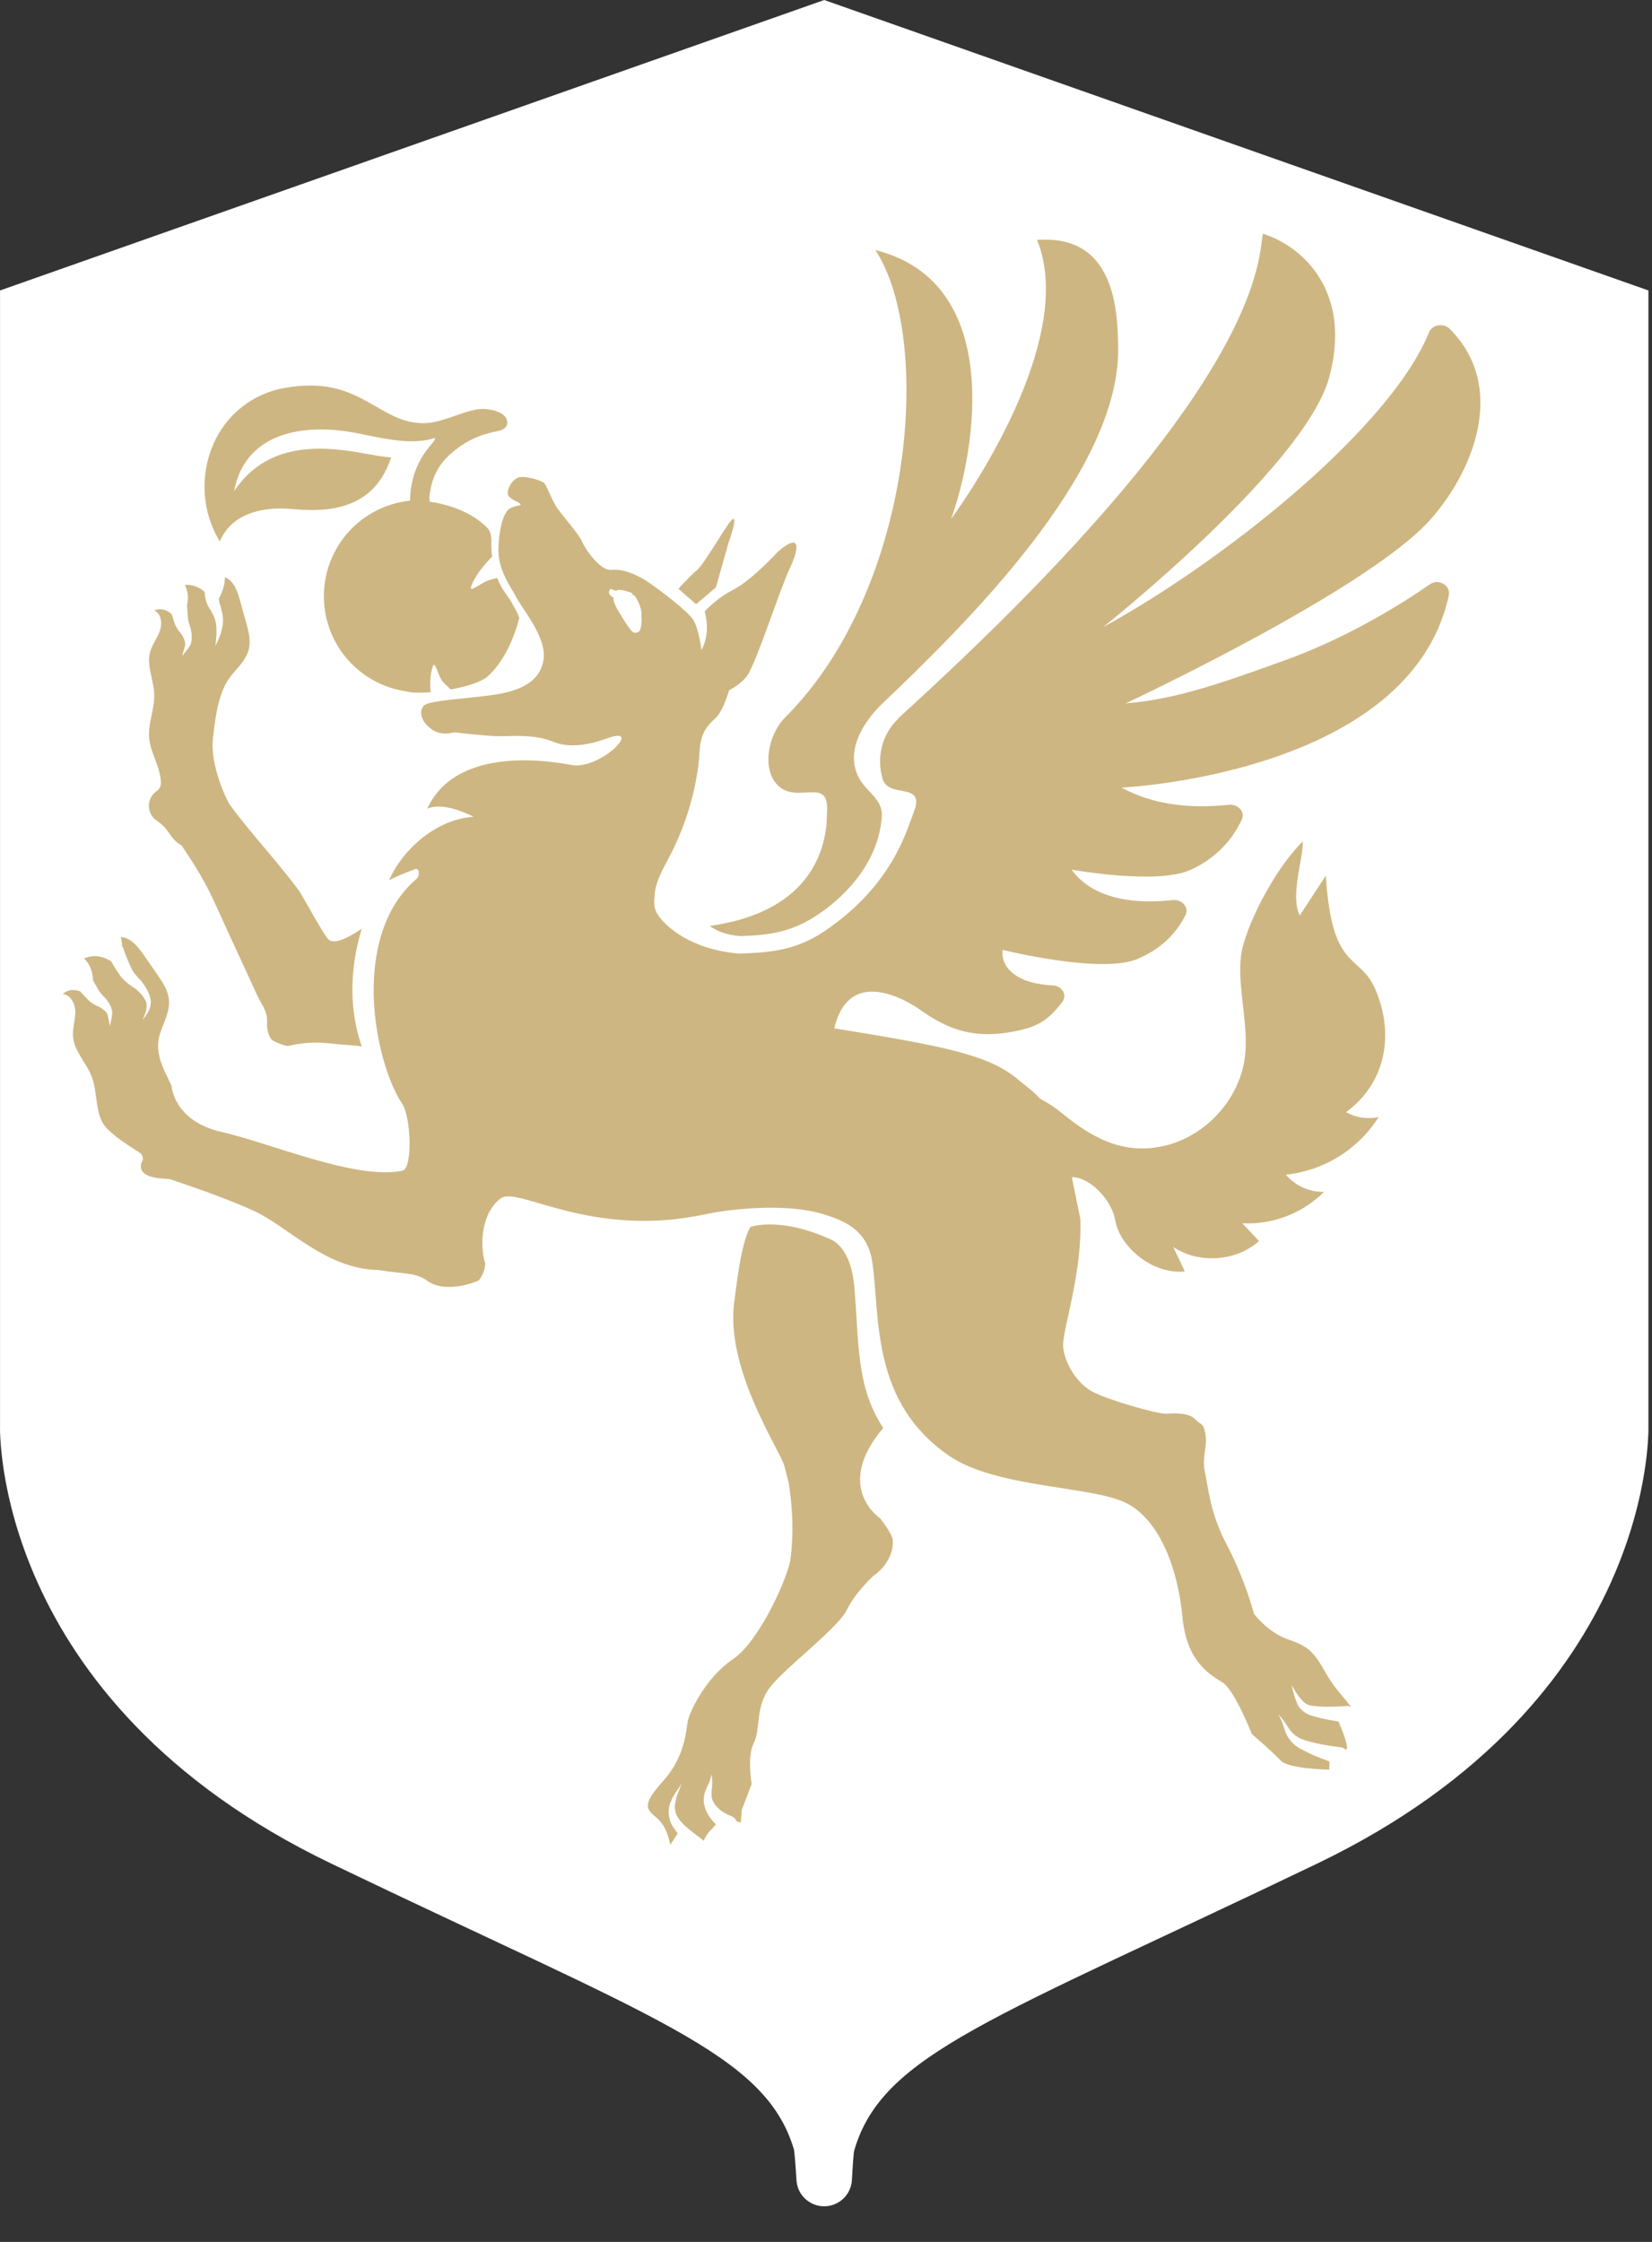
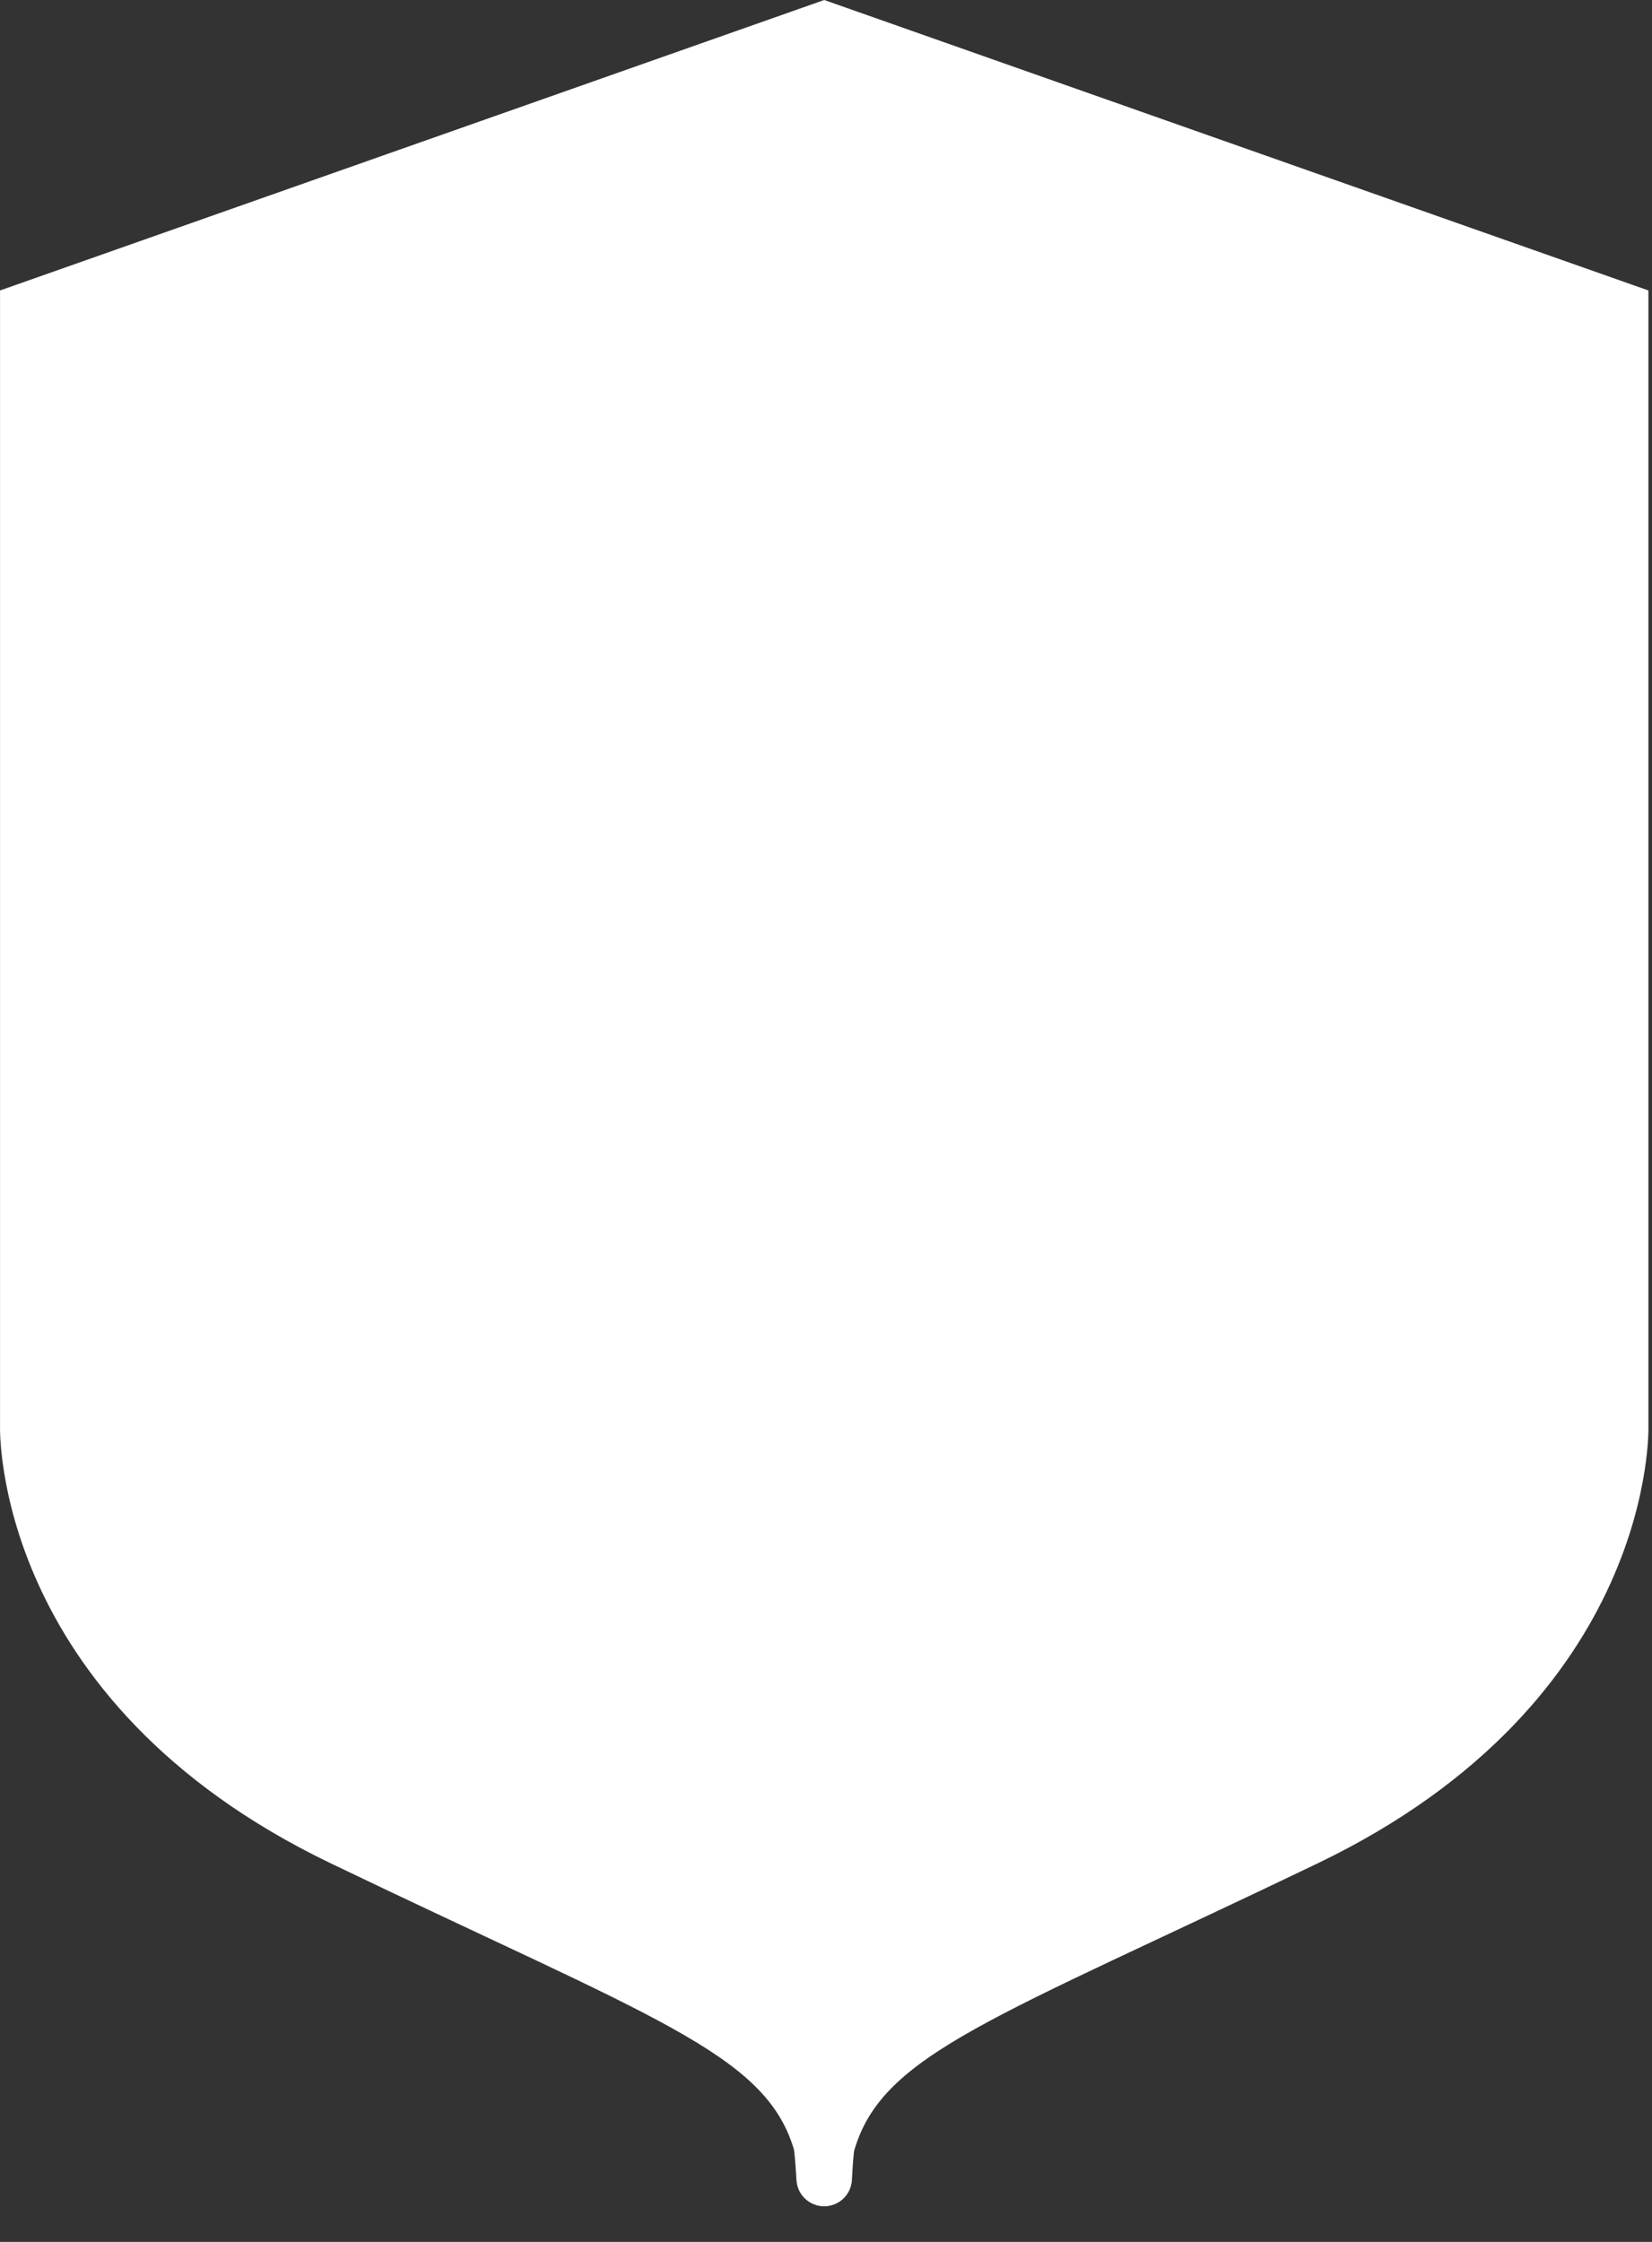
<svg xmlns="http://www.w3.org/2000/svg" width="42" height="57" viewBox="0 0 42 57" fill="none">
  <rect x="0" y="0" width="42" height="57" fill="#333333" stroke="none" />
  <path fill-rule="evenodd" clip-rule="evenodd" d="M41.909 36.243V7.385L20.955 0L0.001 7.385V36.243C0.001 36.243 -0.241 43.219 8.417 47.379C16.617 51.32 19.443 52.202 20.18 54.634C20.201 54.703 20.227 55.075 20.249 55.427C20.259 55.608 20.337 55.778 20.469 55.902C20.6 56.026 20.774 56.095 20.955 56.095C21.135 56.094 21.309 56.025 21.44 55.9C21.571 55.776 21.649 55.606 21.659 55.425C21.677 55.087 21.701 54.733 21.719 54.671C22.438 52.211 25.251 51.34 33.492 47.379C42.15 43.219 41.909 36.243 41.909 36.243Z" fill="white" />
-   <path fill-rule="evenodd" clip-rule="evenodd" d="M18.201 14.934L18.518 13.813C18.518 13.813 18.757 13.151 18.637 13.195C18.517 13.239 17.939 14.307 17.725 14.489C17.511 14.672 17.248 14.971 17.248 14.971L17.697 15.362L18.201 14.934ZM13.047 15.393C13.008 15.31 12.96 15.233 12.905 15.161C12.875 15.12 12.846 15.078 12.818 15.036C12.746 14.93 12.687 14.816 12.642 14.696C12.579 14.711 12.504 14.725 12.413 14.757C12.229 14.821 11.922 15.089 11.979 14.912C12.078 14.609 12.385 14.279 12.511 14.153C12.499 14.056 12.492 13.958 12.491 13.86C12.5 13.683 12.493 13.517 12.364 13.394C12.059 13.102 11.665 12.919 11.241 12.817C11.138 12.79 11.034 12.771 10.928 12.759C10.908 12.669 10.912 12.575 10.94 12.487C10.991 12.117 11.175 11.78 11.459 11.538C11.954 11.1 12.39 11.016 12.681 10.955C12.833 10.923 12.906 10.825 12.897 10.722C12.877 10.479 12.477 10.399 12.284 10.397C11.86 10.391 11.264 10.765 10.755 10.76C10.259 10.755 9.904 10.533 9.527 10.317C9.082 10.064 8.622 9.802 7.885 9.802C7.685 9.802 7.469 9.822 7.245 9.862C6.845 9.929 6.468 10.096 6.15 10.348C5.831 10.599 5.581 10.926 5.422 11.299C5.073 12.097 5.137 13.039 5.589 13.766C5.895 13.038 6.68 12.928 7.126 12.928C7.203 12.928 7.284 12.931 7.365 12.938C7.527 12.951 7.729 12.967 7.941 12.967C8.994 12.967 9.649 12.531 9.942 11.633C9.942 11.631 9.943 11.629 9.944 11.627C9.81 11.626 9.624 11.593 9.389 11.551C9.033 11.487 8.591 11.408 8.125 11.408C7.189 11.408 6.497 11.732 6.014 12.399L5.951 12.485L5.975 12.381C6.191 11.439 6.966 10.919 8.159 10.919C8.468 10.919 8.792 10.954 9.125 11.023L9.167 11.031C9.657 11.133 10.081 11.22 10.471 11.22C10.69 11.22 10.884 11.191 11.063 11.133C11.057 11.196 11.002 11.256 10.959 11.307C10.599 11.725 10.438 12.183 10.423 12.729C9.829 12.791 9.278 13.069 8.875 13.509C8.472 13.95 8.244 14.523 8.234 15.12C8.225 15.717 8.434 16.297 8.823 16.751C9.212 17.204 9.754 17.499 10.345 17.581L10.353 17.584C10.488 17.619 10.706 17.619 10.948 17.599C10.934 17.451 10.921 17.172 11.005 16.941C11.06 16.789 11.128 17.137 11.22 17.279C11.282 17.375 11.391 17.463 11.462 17.529C11.861 17.455 12.237 17.338 12.382 17.211C12.988 16.684 13.2 15.714 13.2 15.714C13.2 15.714 13.191 15.637 13.047 15.393ZM22.455 36.307C21.751 35.229 21.847 34.125 21.716 32.682C21.652 31.981 21.376 31.631 21.135 31.519C20.055 31.024 19.34 31.115 19.077 31.194C18.83 31.631 18.726 32.691 18.67 33.08C18.431 34.755 19.76 36.766 19.933 37.24L20.051 37.696C20.16 38.387 20.178 39.058 20.095 39.649C20.029 40.111 19.304 41.738 18.63 42.188C17.957 42.638 17.537 43.508 17.489 43.747C17.442 43.987 17.422 44.654 16.867 45.273C16.313 45.891 16.419 45.986 16.697 46.219C16.976 46.451 17.039 46.905 17.039 46.905L17.231 46.617C17.167 46.527 17.097 46.445 17.049 46.328C16.983 46.155 16.982 45.941 17.065 45.783C17.125 45.623 17.248 45.492 17.324 45.353C17.277 45.515 17.193 45.654 17.171 45.818C17.154 45.889 17.152 45.962 17.166 46.034C17.179 46.106 17.208 46.173 17.249 46.233C17.385 46.439 17.659 46.611 17.889 46.801C17.931 46.713 17.984 46.616 18.056 46.545C18.111 46.491 18.155 46.438 18.201 46.385C18.058 46.24 17.938 46.077 17.899 45.863C17.843 45.538 18.079 45.348 18.081 45.109C18.161 45.353 18.027 45.635 18.131 45.801C18.211 45.977 18.414 46.111 18.594 46.174C18.624 46.185 18.651 46.202 18.674 46.224C18.696 46.247 18.714 46.274 18.725 46.304L18.835 46.339L18.858 46.02L19.11 45.355C19.11 45.355 18.987 44.659 19.165 44.313C19.345 43.967 19.191 43.389 19.585 42.887C19.978 42.386 21.305 41.393 21.527 40.935C21.751 40.475 22.207 40.064 22.207 40.064C22.51 39.863 22.734 39.477 22.696 39.151C22.675 38.974 22.371 38.599 22.371 38.599C22.371 38.599 21.181 37.807 22.455 36.307ZM19.961 18.242C19.509 18.692 19.335 19.655 19.851 20.031C20.344 20.389 21.079 19.775 21.026 20.628C21.013 20.853 21.159 23.106 18.047 23.541C18.281 23.729 18.665 23.8 18.855 23.8C19.613 23.772 20.117 23.683 20.711 23.308C21.327 22.92 22.341 22.029 22.419 20.746C22.438 20.453 22.239 20.262 22.039 20.052C21.351 19.323 21.867 18.427 22.441 17.88C24.474 15.943 28.447 12.063 28.427 8.879C28.421 7.879 28.343 5.951 26.366 6.101C27.465 8.794 24.181 13.193 24.181 13.193C24.804 11.467 25.54 7.18 22.257 6.359C23.729 8.624 23.237 14.972 19.96 18.242M3.931 20.154C3.843 20.236 3.791 20.348 3.785 20.468C3.78 20.587 3.821 20.704 3.901 20.794C3.963 20.857 4.041 20.901 4.109 20.959C4.243 21.074 4.323 21.241 4.446 21.368C4.496 21.42 4.555 21.461 4.617 21.495C5.272 22.462 5.395 22.818 5.77 23.635L6.537 25.301C6.677 25.605 6.803 25.687 6.79 26.02C6.784 26.16 6.83 26.403 6.954 26.467C7.019 26.498 7.263 26.607 7.334 26.591C8.025 26.439 8.261 26.535 8.969 26.579C9.045 26.583 9.123 26.595 9.199 26.608C8.67 25.097 9.18 23.702 9.199 23.611C8.906 23.806 8.523 24.029 8.357 23.891C8.236 23.791 7.699 22.782 7.607 22.655C7.085 21.937 6.361 21.173 5.839 20.455C5.779 20.372 5.33 19.465 5.415 18.757C5.472 18.279 5.541 17.6 5.868 17.19C6.039 16.977 6.255 16.78 6.323 16.515C6.383 16.285 6.318 16.043 6.254 15.815L6.101 15.265C6.036 15.03 5.945 14.765 5.719 14.675C5.719 14.865 5.655 15.047 5.566 15.215C5.568 15.255 5.568 15.296 5.578 15.327C5.607 15.403 5.627 15.479 5.641 15.555C5.729 15.867 5.599 16.175 5.478 16.419C5.505 16.126 5.543 15.861 5.413 15.625C5.387 15.567 5.355 15.511 5.319 15.459C5.274 15.383 5.241 15.3 5.223 15.214C5.209 15.157 5.209 15.101 5.201 15.046C5.063 14.926 4.883 14.853 4.701 14.874C4.783 15.031 4.797 15.218 4.754 15.39L4.779 15.706C4.79 15.829 4.807 15.846 4.853 16.006C4.876 16.133 4.891 16.26 4.842 16.397C4.766 16.527 4.705 16.579 4.631 16.681C4.654 16.582 4.705 16.441 4.711 16.365C4.697 16.272 4.659 16.183 4.601 16.108C4.519 16.019 4.457 15.912 4.422 15.795L4.365 15.617C4.25 15.503 4.071 15.45 3.924 15.522C4.103 15.605 4.129 15.857 4.064 16.043C3.997 16.229 3.867 16.389 3.815 16.579C3.722 16.929 3.909 17.291 3.922 17.654C3.934 18.024 3.762 18.385 3.791 18.755C3.823 19.137 4.067 19.479 4.089 19.861C4.097 19.922 4.086 19.983 4.058 20.037C4.027 20.086 3.975 20.117 3.931 20.154" fill="#CEB682" />
-   <path d="M16.293 15.949C16.268 16.089 16.184 16.095 16.114 16.083C16.054 16.072 15.91 15.849 15.761 15.601C15.726 15.545 15.706 15.509 15.706 15.509L15.703 15.502C15.693 15.487 15.684 15.472 15.676 15.457C15.667 15.441 15.667 15.433 15.659 15.418L15.655 15.409C15.607 15.313 15.591 15.243 15.597 15.194C15.579 15.183 15.582 15.187 15.543 15.159C15.419 15.067 15.523 14.971 15.523 14.971C15.523 14.971 15.593 15.001 15.67 15.023C15.698 14.957 15.952 15.032 16.05 15.07C16.08 15.081 16.08 15.094 16.073 15.11C16.101 15.131 16.133 15.137 16.156 15.173C16.231 15.291 16.327 15.485 16.307 15.671C16.317 15.764 16.312 15.857 16.293 15.949ZM36.345 14.86C35.377 15.539 34.009 16.305 32.701 16.775C31.268 17.291 29.947 17.783 28.619 17.883C28.619 17.883 34.805 14.991 36.381 13.193C37.513 11.902 38.294 9.8 36.857 8.361C36.701 8.205 36.41 8.252 36.332 8.448C36.014 9.233 35.391 10.058 34.697 10.815C34.225 11.326 33.728 11.813 33.208 12.274C31.663 13.648 29.733 15.021 28.045 15.945C28.045 15.945 33.103 11.928 33.779 9.643C33.844 9.42 33.89 9.193 33.917 8.963C34.008 8.219 33.873 7.523 33.469 6.945C33.143 6.479 32.674 6.13 32.134 5.951C32.123 5.947 32.115 5.956 32.105 5.954C32.037 6.309 32.058 7.438 30.552 9.779C29.457 11.481 27.55 13.827 24.211 16.988C23.764 17.411 23.313 17.83 22.857 18.244C22.842 18.257 22.835 18.275 22.821 18.289C22.415 18.687 22.283 19.258 22.438 19.801C22.597 20.324 23.537 19.857 23.234 20.641C23.046 21.129 22.681 22.521 20.949 23.683C20.265 24.14 19.655 24.219 18.795 24.245H18.79C17.578 24.144 16.903 23.56 16.705 23.224C16.628 23.094 16.621 22.949 16.643 22.799C16.643 22.479 16.826 22.141 16.986 21.843C17.386 21.101 17.646 20.286 17.757 19.451C17.813 19.032 17.724 18.658 18.177 18.273C18.33 18.144 18.469 17.784 18.535 17.553C18.675 17.478 18.871 17.351 19.001 17.173C19.22 16.869 19.844 14.941 20.075 14.46C20.307 13.979 20.391 13.502 19.778 14.024C19.778 14.024 19.149 14.72 18.671 14.978C18.406 15.115 18.163 15.293 17.953 15.505L17.917 15.548C17.959 15.703 18.05 16.125 17.833 16.528C17.833 16.528 17.765 15.972 17.621 15.752C17.477 15.532 16.771 14.997 16.478 14.799C16.185 14.599 15.827 14.46 15.544 14.489C15.261 14.519 14.881 13.965 14.801 13.776C14.723 13.585 14.309 13.119 14.172 12.926C14.035 12.733 13.907 12.354 13.835 12.282C13.763 12.209 13.318 12.083 13.175 12.142C13.033 12.199 12.928 12.357 12.909 12.513C12.891 12.669 13.093 12.714 13.211 12.797C13.331 12.879 13.023 12.823 12.89 12.995C12.758 13.169 12.689 13.525 12.672 13.917C12.647 14.49 12.998 14.937 13.116 15.167C13.298 15.522 13.916 16.218 13.816 16.792C13.683 17.56 12.736 17.647 12.196 17.711C11.656 17.773 10.909 17.824 10.787 17.931C10.665 18.037 10.663 18.293 10.937 18.515C11.212 18.738 11.537 18.619 11.537 18.619C11.537 18.619 12.215 18.697 12.573 18.715C12.931 18.734 13.533 18.64 14.073 18.862C14.491 19.032 14.986 18.935 15.448 18.769C16.354 18.442 15.325 19.524 14.584 19.459C14.46 19.448 11.677 18.792 10.861 20.561C11.215 20.404 11.763 20.624 12.039 20.767C11.121 20.825 10.265 21.551 9.889 22.381C10.036 22.308 10.245 22.211 10.551 22.098C10.664 22.055 10.683 22.265 10.59 22.345C8.891 23.799 9.515 26.972 10.213 28.045C10.449 28.359 10.503 29.712 10.227 29.767C9.041 30.006 6.871 29.059 5.639 28.781C4.408 28.503 4.361 27.607 4.361 27.607C4.151 27.152 3.901 26.758 4.081 26.243C4.174 25.974 4.32 25.708 4.295 25.423C4.275 25.177 4.129 24.963 3.987 24.76C3.874 24.597 3.761 24.435 3.649 24.272C3.504 24.064 3.322 23.835 3.069 23.825C3.097 23.901 3.095 23.984 3.107 24.064C3.109 24.068 3.115 24.068 3.117 24.072C3.123 24.084 3.13 24.099 3.134 24.111C3.187 24.263 3.247 24.421 3.316 24.565C3.387 24.732 3.446 24.784 3.593 24.945C3.708 25.093 3.806 25.253 3.835 25.449C3.842 25.662 3.724 25.804 3.619 25.937C3.693 25.789 3.758 25.606 3.715 25.474C3.659 25.337 3.541 25.214 3.419 25.121C3.309 25.059 3.097 24.895 3.015 24.746C2.945 24.647 2.886 24.545 2.825 24.443C2.625 24.307 2.357 24.263 2.138 24.37C2.29 24.512 2.361 24.719 2.364 24.926L2.5 25.163C2.555 25.263 2.585 25.273 2.693 25.396C2.77 25.497 2.84 25.603 2.855 25.747C2.844 25.893 2.815 25.968 2.795 26.089C2.771 25.992 2.753 25.847 2.725 25.775C2.685 25.705 2.599 25.64 2.516 25.595C2.402 25.554 2.3 25.486 2.217 25.397L2.036 25.204C1.888 25.147 1.711 25.159 1.599 25.273C1.803 25.294 1.916 25.531 1.915 25.737C1.913 25.942 1.841 26.144 1.856 26.349C1.883 26.725 2.193 27.015 2.329 27.367C2.469 27.727 2.423 28.141 2.58 28.493C2.742 28.857 3.563 29.289 3.595 29.343C3.682 29.49 3.599 29.531 3.587 29.591C3.505 30.008 4.252 29.951 4.338 29.985C4.51 30.052 5.581 30.387 6.455 30.787C7.329 31.187 8.271 32.264 9.617 32.29H9.618C10.211 32.39 10.563 32.346 10.856 32.559C11.355 32.923 12.167 32.559 12.167 32.559C12.167 32.559 12.329 32.388 12.337 32.114C12.335 32.108 12.329 32.105 12.328 32.099C12.196 31.643 12.235 30.834 12.733 30.467C13.171 30.145 15.039 31.523 18.011 30.856C18.229 30.807 19.849 30.532 20.955 30.877C21.465 31.037 22.069 31.273 22.183 32.122C22.372 33.541 22.159 35.651 24.12 37.007C25.335 37.847 27.801 37.773 28.659 38.228C29.517 38.684 29.955 39.95 30.063 41.119C30.171 42.288 30.802 42.595 31.094 42.785C31.386 42.976 31.827 44.087 31.827 44.087C31.827 44.087 32.357 44.545 32.56 44.761C32.763 44.979 33.797 44.992 33.797 44.992L33.799 44.783C33.544 44.697 33.296 44.589 33.059 44.461C32.894 44.373 32.763 44.231 32.69 44.058C32.626 43.891 32.595 43.738 32.499 43.595C32.625 43.705 32.711 43.869 32.802 43.994C32.902 44.119 33.019 44.194 33.163 44.241C33.46 44.336 33.791 44.389 34.107 44.428C34.151 44.432 34.181 44.46 34.213 44.485C34.223 44.473 34.241 44.473 34.244 44.455C34.261 44.335 34.129 43.999 34.03 43.769C33.8 43.73 33.572 43.696 33.341 43.616C33.187 43.583 33.005 43.426 32.967 43.279C32.908 43.138 32.865 42.99 32.841 42.839C32.909 42.973 32.989 43.1 33.082 43.207C33.187 43.328 33.258 43.358 33.404 43.374C33.677 43.407 33.979 43.394 34.261 43.374C34.293 43.371 34.318 43.391 34.346 43.401C34.256 43.243 33.946 42.964 33.713 42.547C33.395 41.979 33.259 41.859 32.737 41.677C32.237 41.504 31.881 41.033 31.881 41.033C31.881 41.033 31.667 40.178 31.17 39.236C30.765 38.47 30.713 37.79 30.632 37.416C30.551 37.041 30.7 36.796 30.648 36.479C30.597 36.162 30.546 36.249 30.381 36.081C30.217 35.913 29.869 35.933 29.648 35.943C29.427 35.954 28.169 35.595 27.77 35.381C27.37 35.167 27.06 34.639 27.029 34.242C26.997 33.845 27.524 32.371 27.465 30.984C27.461 30.961 27.253 29.954 27.249 29.931C27.632 29.907 28.248 30.426 28.359 31.049C28.471 31.673 29.267 32.407 30.123 32.328C30.025 32.12 29.928 31.913 29.829 31.705C30.481 32.14 31.424 32.075 32.009 31.554L31.585 31.102C31.967 31.121 32.35 31.06 32.708 30.922C33.065 30.785 33.39 30.574 33.662 30.304C33.478 30.307 33.296 30.269 33.128 30.194C32.96 30.118 32.811 30.007 32.691 29.867C33.17 29.816 33.63 29.658 34.039 29.404C34.448 29.15 34.794 28.807 35.051 28.401C34.771 28.461 34.47 28.417 34.221 28.277C35.229 27.537 35.461 26.303 34.966 25.154C34.565 24.221 33.862 24.729 33.707 22.262L33.045 23.276C32.792 22.783 33.142 21.8 33.121 21.394C32.381 22.117 31.621 23.633 31.547 24.335C31.459 25.187 31.781 26.146 31.633 26.991C31.449 28.041 30.577 28.936 29.533 29.148C28.537 29.35 27.764 28.926 27.025 28.323C26.844 28.173 26.648 28.041 26.439 27.932C26.279 27.747 26.077 27.612 25.885 27.449C25.155 26.829 24.069 26.607 21.21 26.145C21.634 24.361 23.409 25.685 23.409 25.685C24.132 26.201 24.807 26.419 25.795 26.222C26.389 26.105 26.639 25.949 27.005 25.479C27.14 25.306 27.007 25.066 26.769 25.054C25.725 25.005 25.434 24.503 25.492 24.151C25.492 24.151 27.973 24.769 28.909 24.385C29.468 24.155 29.887 23.773 30.14 23.265C30.235 23.071 30.053 22.859 29.815 22.885C28.191 23.061 27.511 22.491 27.243 22.11C27.243 22.11 29.405 22.501 30.252 22.122C30.834 21.871 31.304 21.414 31.571 20.839C31.661 20.645 31.482 20.438 31.244 20.462C30.15 20.574 29.273 20.433 28.513 20.025C28.513 20.025 35.843 19.691 36.833 15.144C36.891 14.886 36.577 14.697 36.345 14.86Z" fill="#CEB682" />
</svg>